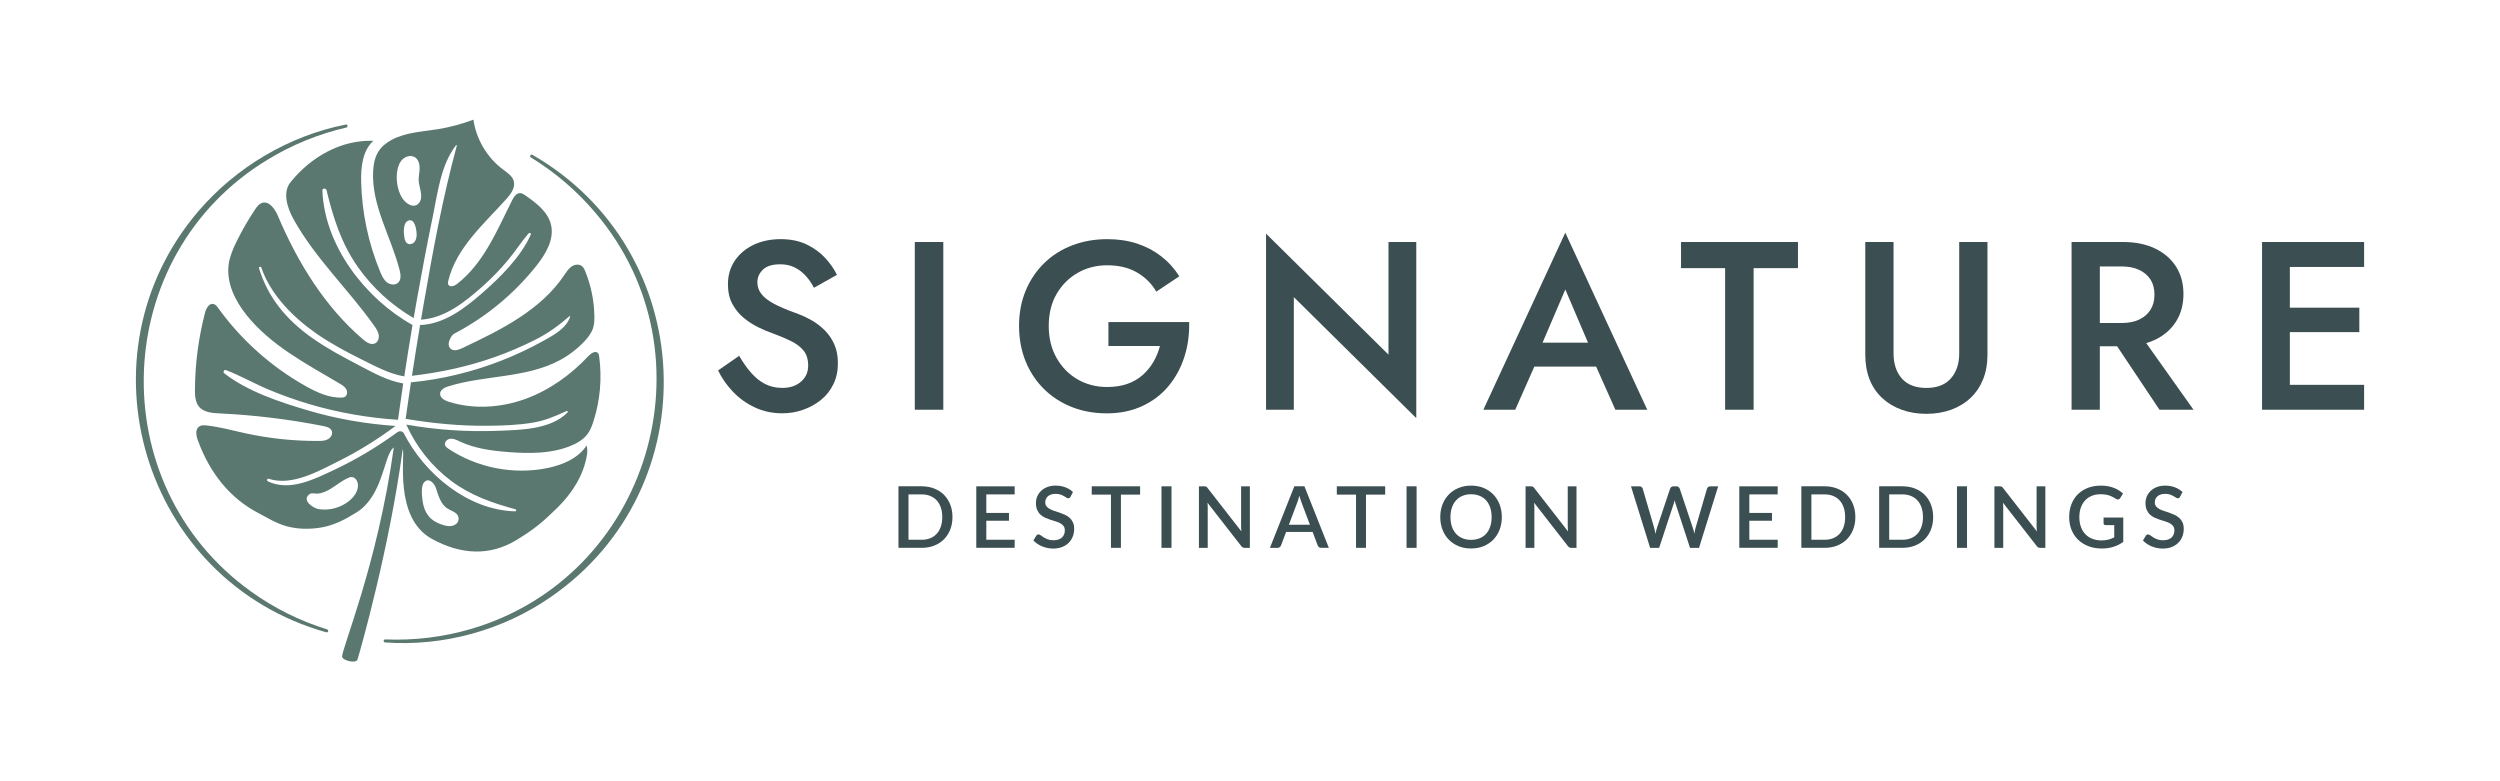
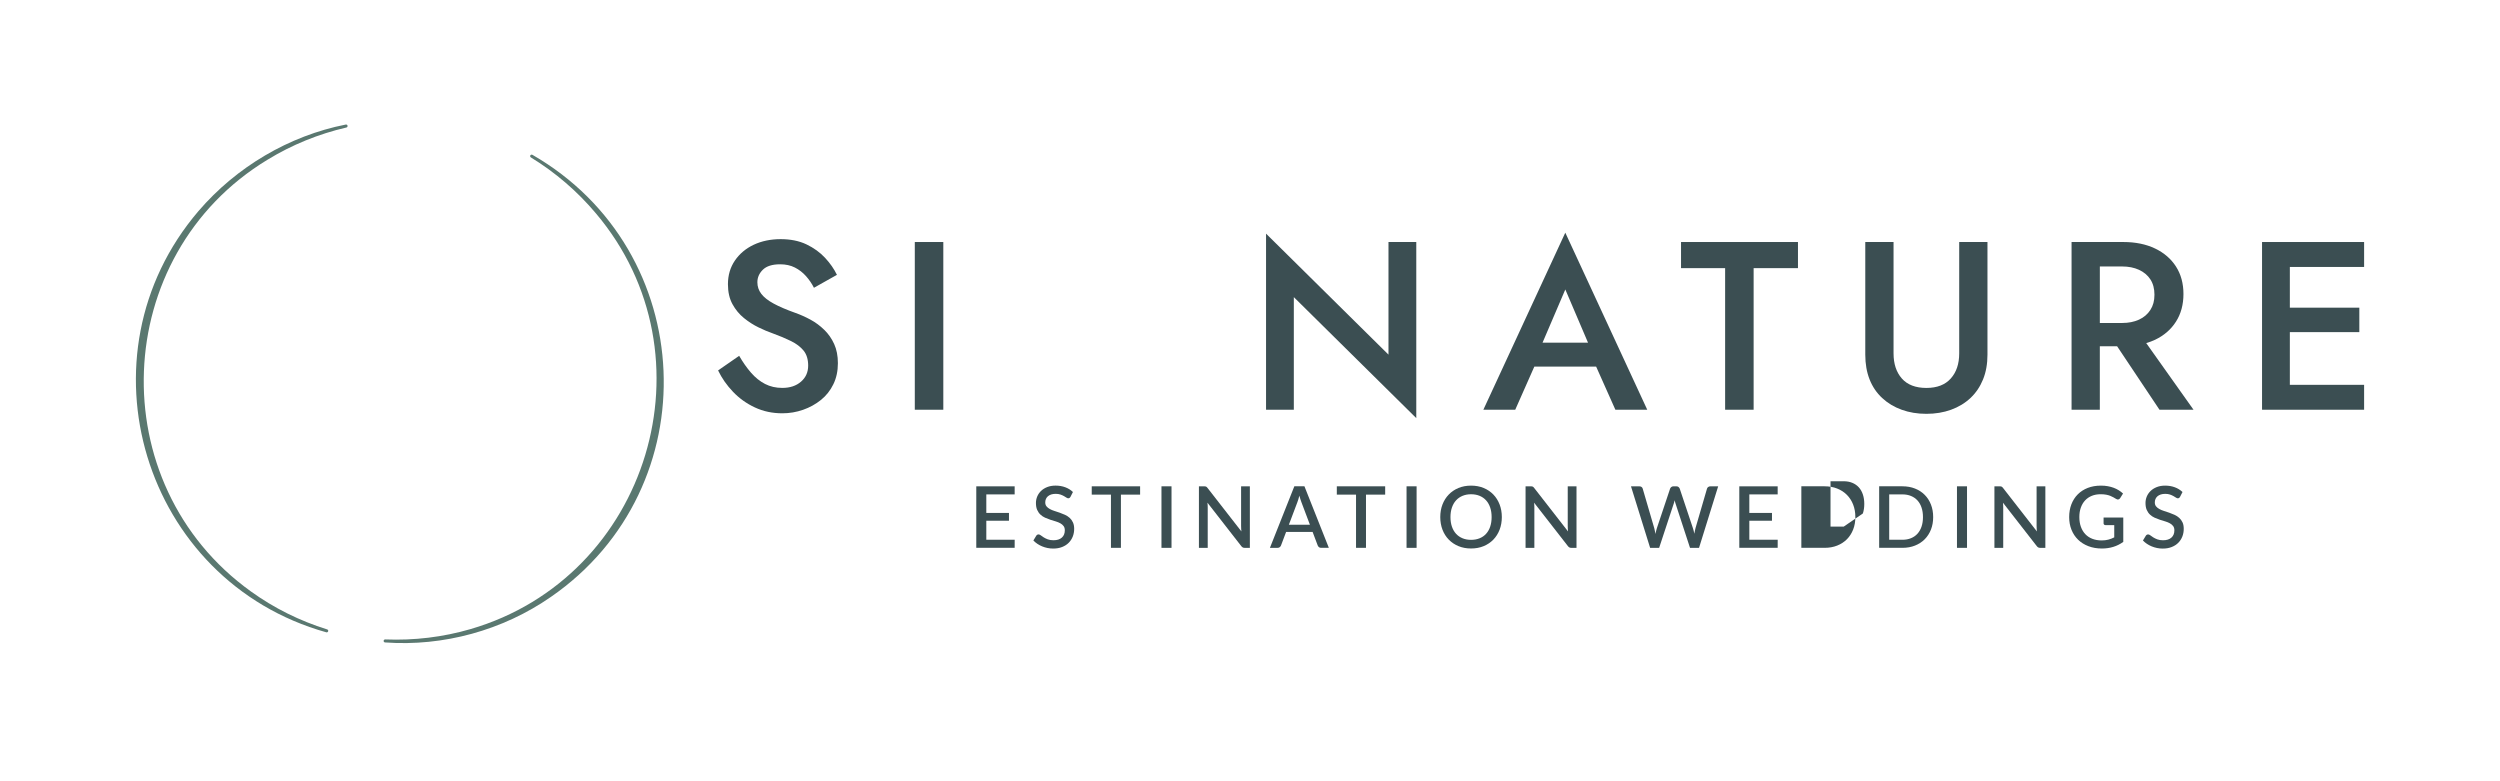
<svg xmlns="http://www.w3.org/2000/svg" id="Layer_1" version="1.1" viewBox="0 0 1600 500">
  <defs>
    <style>
      .st0 {
        fill: #5a7870;
      }

      .st1 {
        fill: #3b4e52;
      }
    </style>
  </defs>
  <g>
    <g>
      <path class="st1" d="M527.51,211.09c-2.66-2.61-5.6-4.78-8.82-6.52-3.22-1.74-6.41-3.17-9.58-4.29-5.73-2.04-10.38-4.03-13.96-5.98-3.58-1.94-6.21-4.01-7.9-6.21-1.69-2.2-2.53-4.67-2.53-7.44,0-3.07,1.17-5.75,3.53-8.05,2.35-2.3,6.03-3.45,11.04-3.45,3.58,0,6.72.69,9.44,2.07,2.71,1.38,5.08,3.22,7.13,5.52,2.04,2.3,3.73,4.78,5.06,7.44l14.72-8.28c-1.84-3.78-4.37-7.42-7.59-10.89-3.22-3.47-7.19-6.34-11.88-8.59-4.71-2.25-10.23-3.37-16.56-3.37s-12.19,1.21-17.25,3.6c-5.06,2.4-9.08,5.78-12.04,10.13-2.96,4.34-4.44,9.38-4.44,15.1,0,5.01.97,9.28,2.91,12.8,1.94,3.53,4.39,6.49,7.36,8.89s6.08,4.4,9.35,5.98c3.27,1.59,6.24,2.84,8.89,3.75,4.5,1.64,8.46,3.3,11.88,4.99s6.11,3.74,8.05,6.13c1.94,2.4,2.91,5.6,2.91,9.58,0,4.2-1.53,7.62-4.6,10.28-3.07,2.66-7.05,3.98-11.96,3.98-4.09,0-7.77-.84-11.04-2.53-3.27-1.68-6.26-4.09-8.97-7.2-2.71-3.12-5.24-6.72-7.59-10.81l-13.49,9.35c2.35,4.91,5.52,9.45,9.51,13.64,3.99,4.2,8.66,7.54,14.03,10.05,5.37,2.51,11.22,3.75,17.56,3.75,4.6,0,9.02-.75,13.26-2.23,4.25-1.48,8.05-3.58,11.43-6.29,3.37-2.71,6.03-6.06,7.97-10.05,1.95-3.98,2.91-8.49,2.91-13.49,0-4.7-.8-8.79-2.38-12.27-1.58-3.47-3.7-6.52-6.36-9.12v.03h0Z" />
      <rect class="st1" x="585.47" y="154.89" width="18.25" height="107.34" />
-       <path class="st1" d="M709.38,221.45h32.97c-.92,3.58-2.29,6.95-4.14,10.12-1.84,3.17-4.15,5.98-6.91,8.44-2.76,2.45-6.03,4.35-9.81,5.67-3.78,1.33-8.08,2-12.88,2-7.06,0-13.4-1.64-19.02-4.91s-10.09-7.85-13.41-13.73-4.99-12.7-4.99-20.47,1.68-14.7,5.05-20.47c3.37-5.78,7.87-10.27,13.5-13.49,5.62-3.22,11.91-4.83,18.86-4.83,7.46,0,13.83,1.54,19.09,4.6,5.27,3.07,9.38,7.16,12.35,12.27l14.72-9.82c-3.17-5.01-7.03-9.28-11.58-12.8-4.55-3.53-9.69-6.24-15.41-8.13-5.73-1.89-12.11-2.84-19.16-2.84-8.08,0-15.56,1.33-22.46,3.99-6.91,2.66-12.88,6.46-17.94,11.43-5.05,4.96-9,10.84-11.81,17.63-2.81,6.8-4.21,14.29-4.21,22.46s1.38,15.7,4.15,22.54c2.76,6.85,6.67,12.78,11.73,17.79,5.05,5.01,11.01,8.87,17.86,11.58s14.31,4.06,22.38,4.06c8.49,0,16.07-1.56,22.77-4.67,6.69-3.12,12.29-7.38,16.79-12.8,4.49-5.42,7.87-11.63,10.12-18.64,2.25-7,3.27-14.44,3.07-22.32h-51.67v15.34h-.02.01Z" />
      <polygon class="st1" points="888.63 226.97 810.27 149.53 810.27 262.23 828.05 262.23 828.05 190.16 906.42 267.6 906.42 154.89 888.63 154.89 888.63 226.97" />
      <path class="st1" d="M949.35,262.23h20.4l12.22-27.6h39.56l12.31,27.6h20.4l-52.45-113.32-52.44,113.32ZM1016.33,219.3h-29.1l14.57-34.04,14.53,34.04h0Z" />
      <polygon class="st1" points="1075.86 171.61 1104.08 171.61 1104.08 262.23 1122.32 262.23 1122.32 171.61 1150.7 171.61 1150.7 154.89 1075.86 154.89 1075.86 171.61" />
      <path class="st1" d="M1253.89,226.2c0,6.65-1.79,11.99-5.37,16.02s-8.79,6.06-15.64,6.06-12.19-2.02-15.72-6.06c-3.53-4.03-5.29-9.38-5.29-16.02v-71.3h-18.09v72.08c0,5.93.92,11.22,2.76,15.87,1.84,4.66,4.53,8.61,8.05,11.88,3.53,3.27,7.69,5.78,12.5,7.51,4.8,1.74,10.07,2.61,15.79,2.61s10.98-.87,15.79-2.61c4.8-1.74,8.94-4.24,12.42-7.51,3.47-3.27,6.16-7.23,8.05-11.88s2.84-9.94,2.84-15.87v-72.08h-18.09v71.3h0Z" />
      <path class="st1" d="M1379.24,217.46c5.78-2.76,10.24-6.64,13.41-11.65,3.17-5,4.76-10.88,4.76-17.63s-1.59-12.6-4.76-17.56c-3.17-4.96-7.65-8.82-13.41-11.58-5.78-2.76-12.55-4.15-20.32-4.15h-33.12v107.34h18.09v-40.64h11.05l27.13,40.64h21.78l-30.27-42.66c1.97-.58,3.88-1.25,5.66-2.11h0ZM1343.9,170.54h14.25c4.09,0,7.69.71,10.81,2.14,3.12,1.44,5.55,3.47,7.28,6.13,1.74,2.66,2.61,5.93,2.61,9.82s-.87,7.03-2.61,9.73c-1.74,2.71-4.16,4.78-7.28,6.21-3.13,1.44-6.73,2.14-10.81,2.14h-14.25v-36.18h0Z" />
      <polygon class="st1" points="1513.03 170.85 1513.03 154.89 1465.5 154.89 1458.9 154.89 1447.71 154.89 1447.71 262.23 1458.9 262.23 1465.5 262.23 1513.03 262.23 1513.03 246.29 1465.5 246.29 1465.5 212.56 1509.97 212.56 1509.97 196.91 1465.5 196.91 1465.5 170.85 1513.03 170.85" />
    </g>
    <g>
-       <path class="st1" d="M604.15,316.7c-1.72-1.73-3.79-3.08-6.21-4.03-2.41-.96-5.1-1.44-8.05-1.44h-14.87v39.38h14.87c2.96,0,5.64-.48,8.05-1.44s4.49-2.3,6.21-4.03c1.72-1.73,3.06-3.81,4.01-6.22s1.42-5.08,1.42-8-.48-5.58-1.42-8c-.95-2.41-2.28-4.49-4.01-6.22ZM602.13,337.04c-.61,1.79-1.49,3.31-2.62,4.56-1.14,1.25-2.52,2.2-4.15,2.86-1.62.65-3.44.99-5.47.99h-8.45v-29.04h8.45c2.02,0,3.85.33,5.47,1,1.62.66,3.01,1.61,4.15,2.85,1.14,1.24,2.01,2.76,2.62,4.57.61,1.8.92,3.84.92,6.1s-.31,4.32-.92,6.11h0Z" />
      <polygon class="st1" points="631.24 333.27 645.74 333.27 645.74 328.27 631.24 328.27 631.24 316.4 649.38 316.4 649.38 311.24 624.82 311.24 624.82 350.61 649.38 350.61 649.4 345.45 631.24 345.45 631.24 333.27" />
      <path class="st1" d="M684.59,331.44c-.87-.78-1.85-1.43-2.96-1.94-1.11-.51-2.25-.97-3.41-1.37s-2.29-.78-3.41-1.13c-1.11-.36-2.11-.77-2.96-1.25-.87-.48-1.56-1.04-2.1-1.71-.53-.66-.79-1.5-.79-2.51,0-.78.14-1.51.42-2.17s.71-1.25,1.27-1.74c.57-.49,1.26-.87,2.09-1.15.83-.27,1.79-.41,2.89-.41,1.18,0,2.2.14,3.06.45.86.3,1.6.63,2.23.99s1.16.68,1.59.97.82.44,1.16.44.6-.08.82-.24c.22-.15.42-.39.63-.72l1.56-3.06c-1.37-1.32-3-2.33-4.88-3.03-1.89-.71-3.96-1.07-6.22-1.07-2,0-3.79.31-5.36.93s-2.89,1.44-3.95,2.48c-1.07,1.03-1.88,2.21-2.44,3.54-.55,1.33-.83,2.71-.83,4.13,0,1.78.26,3.28.79,4.47.53,1.2,1.23,2.2,2.1,3.01.87.82,1.85,1.47,2.96,1.97,1.11.5,2.24.94,3.39,1.32,1.15.37,2.28.72,3.4,1.05,1.11.33,2.1.73,2.96,1.21.87.48,1.56,1.06,2.09,1.77s.79,1.61.79,2.73c0,1.99-.63,3.54-1.9,4.67s-3.06,1.69-5.38,1.69c-1.42,0-2.64-.2-3.66-.59s-1.89-.82-2.61-1.28c-.72-.47-1.33-.89-1.84-1.28s-.98-.59-1.39-.59c-.31,0-.59.07-.85.22-.25.14-.47.35-.63.6l-1.86,3.07c.75.78,1.6,1.5,2.54,2.13.95.64,1.96,1.18,3.05,1.63,1.09.45,2.23.79,3.41,1.04,1.2.25,2.42.37,3.68.37,2.14,0,4.03-.33,5.7-.99,1.66-.65,3.08-1.55,4.21-2.69,1.14-1.14,2.01-2.48,2.62-4.01.6-1.53.9-3.17.9-4.92,0-1.62-.26-3-.79-4.13-.53-1.16-1.22-2.12-2.09-2.91h0Z" />
      <polygon class="st1" points="698.71 316.56 711.01 316.56 711.01 350.61 717.39 350.61 717.39 316.56 729.67 316.56 729.67 311.24 698.71 311.24 698.71 316.56" />
      <rect class="st1" x="743.34" y="311.24" width="6.43" height="39.38" />
      <path class="st1" d="M794.32,336.92c0,.48,0,.99.04,1.53.03.54.07,1.1.13,1.66l-21.66-27.81c-.16-.22-.32-.4-.47-.54s-.3-.25-.47-.33c-.16-.07-.34-.13-.54-.14-.2-.03-.42-.04-.7-.04h-3.34v39.38h5.63v-25.9c0-.43,0-.92-.04-1.44-.03-.52-.07-1.04-.13-1.57l21.64,27.79c.31.4.64.69.99.87s.76.25,1.26.25h3.25v-39.38h-5.61v25.68h.02,0Z" />
      <path class="st1" d="M828.37,311.24l-15.62,39.38h4.95c.54,0,1-.15,1.37-.47.37-.31.62-.65.76-1.01l3.28-8.7h16.96l3.28,8.7c.18.42.45.76.79,1.05.35.28.8.42,1.37.42h4.95l-15.62-39.38h-6.47ZM824.87,335.85l5.42-14.36c.2-.55.42-1.18.65-1.9s.46-1.51.65-2.37c.46,1.72.9,3.13,1.34,4.24l5.42,14.38h-13.49,0Z" />
      <polygon class="st1" points="855.56 316.56 867.86 316.56 867.86 350.61 874.23 350.61 874.23 316.56 886.51 316.56 886.51 311.24 855.56 311.24 855.56 316.56" />
      <rect class="st1" x="900.19" y="311.24" width="6.43" height="39.38" />
      <path class="st1" d="M955.74,316.49c-1.72-1.78-3.79-3.19-6.21-4.19-2.41-1-5.11-1.5-8.06-1.5s-5.61.5-8.03,1.5c-2.41,1-4.49,2.4-6.22,4.19-1.73,1.78-3.08,3.91-4.03,6.37s-1.42,5.16-1.42,8.07.48,5.61,1.42,8.07,2.29,4.58,4.03,6.36c1.73,1.78,3.81,3.17,6.22,4.17s5.09,1.5,8.03,1.5,5.64-.5,8.06-1.5c2.41-1,4.49-2.4,6.21-4.17,1.72-1.78,3.06-3.9,4.01-6.36.94-2.46,1.42-5.15,1.42-8.07s-.48-5.61-1.42-8.07c-.95-2.46-2.29-4.59-4.01-6.37ZM953.72,337.05c-.61,1.8-1.49,3.33-2.62,4.58s-2.52,2.21-4.15,2.87c-1.62.66-3.45,1-5.47,1s-3.81-.33-5.44-1-3.01-1.62-4.16-2.87c-1.15-1.25-2.03-2.78-2.65-4.58s-.93-3.85-.93-6.12.31-4.29.93-6.1,1.5-3.34,2.65-4.6,2.53-2.23,4.16-2.9c1.62-.67,3.43-1.01,5.44-1.01s3.85.34,5.47,1.01,3.01,1.64,4.15,2.9,2.01,2.79,2.62,4.6c.61,1.8.92,3.84.92,6.1s-.31,4.32-.92,6.12Z" />
      <path class="st1" d="M1003.37,336.92c0,.48,0,.99.04,1.53.03.54.07,1.1.13,1.66l-21.66-27.81c-.16-.22-.32-.4-.47-.54s-.3-.25-.47-.33c-.16-.07-.34-.13-.54-.14-.2-.03-.42-.04-.7-.04h-3.34v39.38h5.63v-25.9c0-.43,0-.92-.04-1.44-.03-.52-.07-1.04-.13-1.57l21.64,27.79c.31.4.64.69.99.87s.76.25,1.26.25h3.25v-39.38h-5.61v25.68h.02,0Z" />
      <path class="st1" d="M1093.25,311.67c-.39.29-.65.64-.76,1.04l-7.36,25.25c-.14.53-.27,1.1-.39,1.71s-.25,1.26-.37,1.93c-.13-.67-.27-1.32-.42-1.93s-.32-1.18-.5-1.71l-8.43-25.25c-.19-.42-.45-.76-.79-1.05-.35-.28-.81-.42-1.37-.42h-1.86c-.53,0-.99.15-1.37.47-.38.31-.64.65-.76,1.01l-8.45,25.25c-.18.53-.35,1.11-.5,1.77-.15.65-.3,1.32-.42,2.01-.13-.7-.25-1.36-.38-2s-.26-1.23-.41-1.78l-7.38-25.25c-.13-.46-.38-.82-.76-1.08-.37-.26-.83-.39-1.38-.39h-5.36l12.25,39.38h5.77l9.33-28.28c.11-.31.21-.65.31-1.01.1-.37.2-.76.29-1.18.09.42.19.82.28,1.18.1.37.2.71.31,1.01l9.24,28.28h5.77l12.25-39.38h-5c-.52,0-.98.13-1.37.42h-.01Z" />
      <polygon class="st1" points="1119.57 333.27 1134.07 333.27 1134.07 328.27 1119.57 328.27 1119.57 316.4 1137.71 316.4 1137.71 311.24 1113.15 311.24 1113.15 350.61 1137.71 350.61 1137.73 345.45 1119.57 345.45 1119.57 333.27" />
-       <path class="st1" d="M1182,316.7c-1.72-1.73-3.79-3.08-6.21-4.03-2.41-.96-5.1-1.44-8.05-1.44h-14.88v39.38h14.88c2.96,0,5.64-.48,8.05-1.44s4.49-2.3,6.21-4.03,3.06-3.81,4.01-6.22,1.42-5.08,1.42-8-.48-5.58-1.42-8c-.95-2.41-2.28-4.49-4.01-6.22ZM1179.98,337.04c-.61,1.79-1.49,3.31-2.62,4.56-1.14,1.25-2.52,2.2-4.15,2.86-1.62.65-3.44.99-5.47.99h-8.45v-29.04h8.45c2.02,0,3.85.33,5.47,1,1.62.66,3.01,1.61,4.15,2.85,1.14,1.24,2.01,2.76,2.62,4.57.61,1.8.92,3.84.92,6.1s-.31,4.32-.92,6.11h0Z" />
+       <path class="st1" d="M1182,316.7c-1.72-1.73-3.79-3.08-6.21-4.03-2.41-.96-5.1-1.44-8.05-1.44h-14.88v39.38h14.88c2.96,0,5.64-.48,8.05-1.44s4.49-2.3,6.21-4.03,3.06-3.81,4.01-6.22,1.42-5.08,1.42-8-.48-5.58-1.42-8c-.95-2.41-2.28-4.49-4.01-6.22ZM1179.98,337.04h-8.45v-29.04h8.45c2.02,0,3.85.33,5.47,1,1.62.66,3.01,1.61,4.15,2.85,1.14,1.24,2.01,2.76,2.62,4.57.61,1.8.92,3.84.92,6.1s-.31,4.32-.92,6.11h0Z" />
      <path class="st1" d="M1231.8,316.7c-1.72-1.73-3.79-3.08-6.21-4.03-2.41-.96-5.1-1.44-8.05-1.44h-14.88v39.38h14.88c2.96,0,5.64-.48,8.05-1.44s4.49-2.3,6.21-4.03,3.06-3.81,4.01-6.22,1.42-5.08,1.42-8-.48-5.58-1.42-8c-.95-2.41-2.28-4.49-4.01-6.22ZM1229.78,337.04c-.61,1.79-1.49,3.31-2.62,4.56-1.14,1.25-2.52,2.2-4.15,2.86-1.62.65-3.44.99-5.47.99h-8.45v-29.04h8.45c2.02,0,3.85.33,5.47,1,1.62.66,3.01,1.61,4.15,2.85,1.14,1.24,2.01,2.76,2.62,4.57.61,1.8.92,3.84.92,6.1s-.31,4.32-.92,6.11h0Z" />
      <rect class="st1" x="1252.46" y="311.24" width="6.43" height="39.38" />
      <path class="st1" d="M1303.44,336.92c0,.48,0,.99.04,1.53.03.54.07,1.1.13,1.66l-21.66-27.81c-.16-.22-.32-.4-.47-.54s-.3-.25-.47-.33c-.16-.07-.34-.13-.54-.14-.2-.03-.42-.04-.7-.04h-3.34v39.38h5.63v-25.9c0-.43,0-.92-.04-1.44-.03-.52-.07-1.04-.13-1.57l21.64,27.79c.31.4.64.69.99.87.35.17.76.25,1.26.25h3.25v-39.38h-5.61v25.68h.02,0Z" />
      <path class="st1" d="M1346.27,334.86c0,.37.12.66.36.89s.56.34.99.34h5.5v7.82c-1.22.62-2.46,1.1-3.73,1.44-1.27.35-2.71.52-4.33.52-2.17,0-4.14-.34-5.9-1.01s-3.26-1.65-4.5-2.94c-1.24-1.28-2.19-2.85-2.87-4.71-.68-1.85-1.01-3.95-1.01-6.3s.32-4.24.96-6.05c.64-1.8,1.55-3.34,2.74-4.61,1.18-1.27,2.61-2.24,4.28-2.92,1.66-.68,3.54-1.02,5.62-1.02,1.37,0,2.55.09,3.56.29,1,.19,1.89.43,2.65.74.76.3,1.44.63,2.04.98.59.35,1.16.67,1.68.99.53.33,1.02.44,1.48.33s.83-.39,1.12-.85l1.83-2.93c-.82-.76-1.72-1.45-2.71-2.07s-2.06-1.15-3.23-1.59c-1.16-.44-2.43-.78-3.79-1.03s-2.83-.37-4.41-.37c-3.12,0-5.93.49-8.43,1.46-2.5.98-4.63,2.35-6.4,4.13s-3.13,3.91-4.08,6.37c-.95,2.47-1.42,5.19-1.42,8.16s.49,5.67,1.48,8.12c.99,2.46,2.39,4.58,4.21,6.35,1.82,1.78,4.03,3.16,6.6,4.16,2.58.99,5.46,1.5,8.66,1.5,5.19,0,9.75-1.41,13.68-4.24v-15.59h-12.61v3.64h-.03.01Z" />
      <path class="st1" d="M1396.81,334.32c-.53-1.13-1.23-2.09-2.1-2.87s-1.85-1.43-2.96-1.94-2.25-.97-3.41-1.37-2.29-.78-3.41-1.13c-1.11-.36-2.11-.77-2.96-1.25-.87-.48-1.56-1.04-2.1-1.71-.53-.66-.79-1.5-.79-2.51,0-.78.14-1.51.42-2.17s.71-1.25,1.27-1.74c.57-.49,1.26-.87,2.09-1.15s1.79-.41,2.89-.41c1.18,0,2.2.14,3.06.45.86.3,1.6.63,2.23.99s1.16.68,1.59.97.82.44,1.16.44.6-.08.82-.24c.22-.15.42-.39.63-.72l1.56-3.06c-1.37-1.32-3-2.33-4.88-3.03-1.89-.71-3.96-1.07-6.22-1.07-2,0-3.79.31-5.36.93s-2.89,1.44-3.95,2.48c-1.07,1.03-1.88,2.21-2.44,3.54-.55,1.33-.83,2.71-.83,4.13,0,1.78.26,3.28.79,4.47.53,1.2,1.23,2.2,2.1,3.01.87.82,1.85,1.47,2.96,1.97s2.24.94,3.39,1.32c1.15.37,2.28.72,3.4,1.05,1.11.33,2.1.73,2.96,1.21s1.56,1.06,2.09,1.77.79,1.61.79,2.73c0,1.99-.63,3.54-1.9,4.67s-3.06,1.69-5.38,1.69c-1.42,0-2.64-.2-3.66-.59-1.02-.39-1.89-.82-2.61-1.28s-1.33-.89-1.84-1.28c-.51-.39-.98-.59-1.39-.59-.31,0-.59.07-.85.22-.25.14-.47.35-.63.6l-1.86,3.07c.75.78,1.6,1.5,2.54,2.13.95.64,1.96,1.18,3.05,1.63,1.09.45,2.23.79,3.41,1.04,1.2.25,2.42.37,3.68.37,2.14,0,4.03-.33,5.7-.99s3.08-1.55,4.21-2.69c1.14-1.14,2.01-2.48,2.62-4.01.6-1.53.9-3.17.9-4.92,0-1.66-.25-3.03-.78-4.16h0Z" />
    </g>
  </g>
  <g>
-     <path class="st0" d="M276.41,344.88c18.67,10.25,37.15,11.11,54.31.63,11.34-6.93,16.55-11.29,26.03-20.59,9.47-9.31,17.03-21.11,18.96-34.25.31-2.09.14-3.51-.24-5.59-5.5,8.33-15.49,12.53-25.28,14.51-21.58,4.36-44.83-.2-63.18-12.38-.88-.59-1.82-1.27-2.16-2.27-.68-1.97,1.36-3.99,3.44-4.16,2.06-.18,4.02.84,5.9,1.72,9.74,4.59,20.64,6.03,31.37,6.84,13.26,1,26.99,1.07,39.33-3.85,4.34-1.72,8.58-4.17,11.31-7.96,1.66-2.33,2.69-5.05,3.57-7.77,4.31-13.34,5.59-27.64,3.71-41.53-.1-.78-.24-1.61-.75-2.21-1.56-1.81-4.43.02-6.06,1.76-11.3,12.09-25.11,22.02-40.68,27.62-15.56,5.59-32.93,6.68-48.73,1.77-2.66-.82-5.78-2.55-5.58-5.33.18-2.52,2.98-3.88,5.39-4.63,23.38-7.22,49.61-5.11,71.17-16.67,5.76-3.09,11.04-7.1,15.55-11.83,2.45-2.58,4.73-5.44,5.79-8.82.77-2.48.87-5.11.82-7.71-.17-9.76-2.16-19.49-5.84-28.54-.5-1.24-1.07-2.5-2.1-3.32-1.89-1.53-4.77-1.09-6.76.31-1.97,1.39-3.27,3.52-4.63,5.52-15.08,22.46-40.71,35.04-65.17,46.63-2.39,1.13-5.48,2.2-7.47.44-1.43-1.25-1.57-3.5-.85-5.25.73-1.74,1.59-3.63,3.27-4.5,20.24-10.6,38.23-25.47,52.43-43.36,6.02-7.58,11.64-17.02,9.33-26.43-2.01-8.18-9.39-13.73-16.3-18.57-1.01-.72-2.1-1.45-3.34-1.52-2.47-.1-4.13,2.43-5.23,4.63-9.67,19.28-18.2,40.34-35.27,53.54-1.7,1.32-4.64,2.29-5.57.35-.35-.74-.19-1.6,0-2.41,5.07-21.05,22.68-36.23,37.17-52.34,2.88-3.19,5.85-7.24,4.75-11.4-.9-3.34-4.12-5.42-6.91-7.5-10.16-7.59-17.13-19.33-18.93-31.88-7.26,2.76-14.81,4.79-22.47,6.05-10.08,1.63-20.68,2.02-29.71,6.8-3.3,1.75-6.35,4.1-8.4,7.22-2.45,3.7-3.32,8.22-3.58,12.64-1.26,22.02,11.45,42.15,16.92,63.51.72,2.79,1.15,6.19-.97,8.14-1.91,1.78-5.15,1.33-7.19-.3-2.04-1.63-3.18-4.11-4.18-6.52-7.59-18.25-11.78-37.91-12.26-57.68-.23-9.44.84-19.93,7.79-26.32-20.66-.75-39.96,10.34-52.95,26.43-5.36,6.63-2.13,16.5,2,23.95,13.84,24.93,35.13,44.79,51.57,68.09,1.24,1.74,2.47,3.59,2.83,5.7s-.44,4.57-2.38,5.48c-2.54,1.22-5.43-.65-7.58-2.48-24.55-20.96-41.87-49.27-54.5-78.97-1.91-4.53-5.67-10.05-10.31-8.43-1.9.66-3.17,2.41-4.3,4.07-4.38,6.53-8.33,13.36-11.8,20.41-2.3,4.68-4.41,9.52-5.14,14.68-1.65,11.6,3.9,23.12,11.19,32.31,15.49,19.56,38.4,31.44,59.87,44.15,1.6.95,3.29,2,4.19,3.63.89,1.65.63,4.07-1.03,4.93-.66.33-1.42.38-2.16.4-8.08.13-15.74-3.4-22.79-7.36-21.98-12.32-41.22-29.49-55.96-49.93-.79-1.11-1.69-2.3-3.01-2.62-2.83-.7-4.72,2.8-5.45,5.61-4.18,16.03-6.35,32.58-6.46,49.15-.02,3.9.19,8.12,2.72,11.08,3.06,3.54,8.31,3.95,12.99,4.18,22.33,1.05,44.59,3.76,66.52,8.1,2.08.41,4.45,1.07,5.29,3.01.85,1.97-.46,4.33-2.33,5.38-1.87,1.06-4.11,1.12-6.25,1.14-15.7.07-31.43-1.59-46.78-4.94-8.18-1.78-16.29-4.05-24.61-4.97-1.63-.18-3.42-.29-4.79.62-2.64,1.75-2.04,5.73-.97,8.69,7.94,21.92,21.26,37.54,38.58,46.62,6.03,3.16,11.86,6.85,18.44,8.61,7.09,1.89,14.61,1.98,21.86.79,8.28-1.37,15.8-5.31,22.9-9.79,16.24-10.24,17.25-34.18,22.62-40.5.36-.42.72-.75,1.09-1.02-10.57,76.08-33.96,130.03-33.05,134.16.51,2.26,8.87,4.39,9.78,1.67,1.72-5.3,20.55-71.73,28.97-134.73,1.75,4-5.99,43.93,18.64,57.45h.03ZM293.21,333.61c-.74,1.76-2.62,2.85-4.53,3.07-1.89.23-3.8-.25-5.62-.86-2.6-.87-5.17-2.04-7.21-3.89-2.97-2.67-4.63-6.57-5.25-10.53-.47-2.99-1.44-9.92.73-12.56,3.04-3.7,6.67.51,7.7,3.65,1.61,4.84,3.07,10.29,7.38,13,2.34,1.47,5.49,2.15,6.69,4.64.53,1.08.56,2.37.1,3.48h0ZM256.57,103.19c1.99-2.87,6.22-4.44,9.12-2.47,2.18,1.49,2.92,4.4,2.87,7.03-.05,2.64-.72,5.25-.6,7.89.2,4.33,3.31,10.14.31,14.13-2.18,2.92-5.45,2.06-8.02.11-6.66-5.07-8.37-19.96-3.69-26.69h.01ZM266.64,149.65c.05,1.76-.18,3.63-1.26,5.03-1.07,1.39-3.19,2.1-4.66,1.14-1.16-.74-1.6-2.19-1.87-3.55-.55-2.78-1.1-9.55,2.37-11.04,4.23-1.82,5.34,5.78,5.42,8.42ZM223.75,320.34c-5.4,4.53-12.79,6.58-19.75,5.51-3.53-.54-11.23-5.67-5.92-9.57,1.47-1.09,3.48-.23,5.16-.36,3.05-.23,5.92-1.58,8.5-3.16,3.68-2.26,7.03-5.09,10.96-6.84.76-.34,1.58-.65,2.41-.62,2.18.08,3.69,2.37,3.93,4.54.45,4.05-2.15,7.88-5.29,10.49h0ZM253.55,277.16c-.1.08-.2.14-.29.2v.02c-12.27,8.87-25.26,16.67-38.97,23.13-12.87,6.08-28.78,14.29-42.84,7.55-1.01-.48-.49-1.99.59-1.63,14.72,4.85,31.81-4.87,44.67-11.3,12.82-6.39,24.97-13.98,36.45-22.52-18.84-1.28-37.5-4.48-55.64-9.82-18.1-5.33-38.85-12.12-53.96-23.83-1.04-.8-.21-2.59,1.09-2.09,9.26,3.55,17.99,8.59,27.15,12.42,8.5,3.57,17.19,6.66,26.03,9.3,18.52,5.51,37.6,8.82,56.88,10.08,1.07-7.75,2.18-15.5,3.34-23.26-10.22-1.76-19.23-6.87-28.36-11.65-10.32-5.39-20.65-10.89-30.16-17.64-16.13-11.46-27.99-25.47-33.78-44.49-.27-.84,1.17-1.29,1.45-.48,5.97,17.55,20.59,32.15,35.49,42.47,9.14,6.31,18.95,11.57,28.89,16.49,8.71,4.3,17.49,9.18,27.16,10.78,1.67-10.98,3.42-21.95,5.27-32.89-30.13-16.81-56.36-50.64-57.68-86.12-.06-1.6,2.33-1.53,2.66-.14,4.29,17.73,9.43,34.02,20.05,49.14,9.41,13.38,21.61,24.47,35.71,32.69.69-3.95,1.36-7.9,2.06-11.85,3.15-17.74,6.51-35.44,10.16-53.09,3.13-15.12,5.12-33.08,14.86-45.65.21-.26.61-.04.53.27-9.18,33.72-15.45,68.11-21.42,102.56-.5,2.92-1.01,5.84-1.49,8.76,15.18-.88,28.27-11.4,39.21-21.13,5.86-5.22,11.34-10.85,16.36-16.86,4.66-5.54,8.53-11.74,13.27-17.2.56-.64,1.83-.16,1.43.74-6.47,14.5-19.69,27.53-31.53,37.81-11.14,9.68-24.06,19.52-39.33,20.1-1.83,10.81-3.55,21.65-5.21,32.48,18.12-2.09,35.88-5.91,53.1-12.02,8.71-3.1,17.26-6.74,25.53-10.9,8.49-4.26,15.15-9.09,22.24-15.28.18-.16.44.05.37.27-2.11,7.23-10.25,11.72-16.39,15.16-9.04,5.06-18.44,9.49-28.1,13.24-18.38,7.14-37.77,11.83-57.4,13.72-1.17,7.79-2.31,15.57-3.4,23.36,17.62,2.96,35.32,4.65,53.21,4.43,9.13-.1,18.41-.45,27.44-1.87,8.11-1.26,14.99-4.14,22.35-7.56.59-.27,1.07.46.63.9-10.82,11.02-30.21,11.2-44.53,11.75-19.6.75-39.34-.52-58.66-3.96.01.03.02.04.03.07,6.38,14.25,16.25,26.65,28.77,36.02,12.4,9.28,26.28,14.09,41.06,18.1.74.21.5,1.34-.23,1.32-30.17-.77-58.07-23.97-71.33-50.16h0c-1.37-1.69-3.32-1.2-4.79.04v.02h0Z" />
    <path class="st0" d="M209.38,402.82c-17.46-5.43-34.01-13.63-48.78-24.29-95.83-68.76-90.34-215.15,10.63-276.32,15.54-9.51,32.64-16.49,50.46-20.6.51-.12.84-.62.74-1.14-.1-.53-.61-.87-1.14-.76-36.34,7.19-70.03,27.13-94.27,55.38-79.1,92.55-35.41,236.72,81.82,269.59.5.13,1.03-.15,1.18-.65.17-.51-.12-1.05-.63-1.21h0Z" />
    <path class="st0" d="M340.74,99.08c-.46-.25-1.04-.11-1.31.34-.28.46-.13,1.05.33,1.33,15.72,9.62,29.83,21.77,41.63,35.82,76.91,90.91,34.01,232.79-80.33,266.07-17.62,5.14-36.11,7.33-54.53,6.59-.52-.02-.97.38-1.01.9-.04.53.36,1,.9,1.03,37.32,2.71,75.43-7.77,106.19-29.16,101.3-70,94.77-221.53-11.88-282.93h.01Z" />
  </g>
</svg>